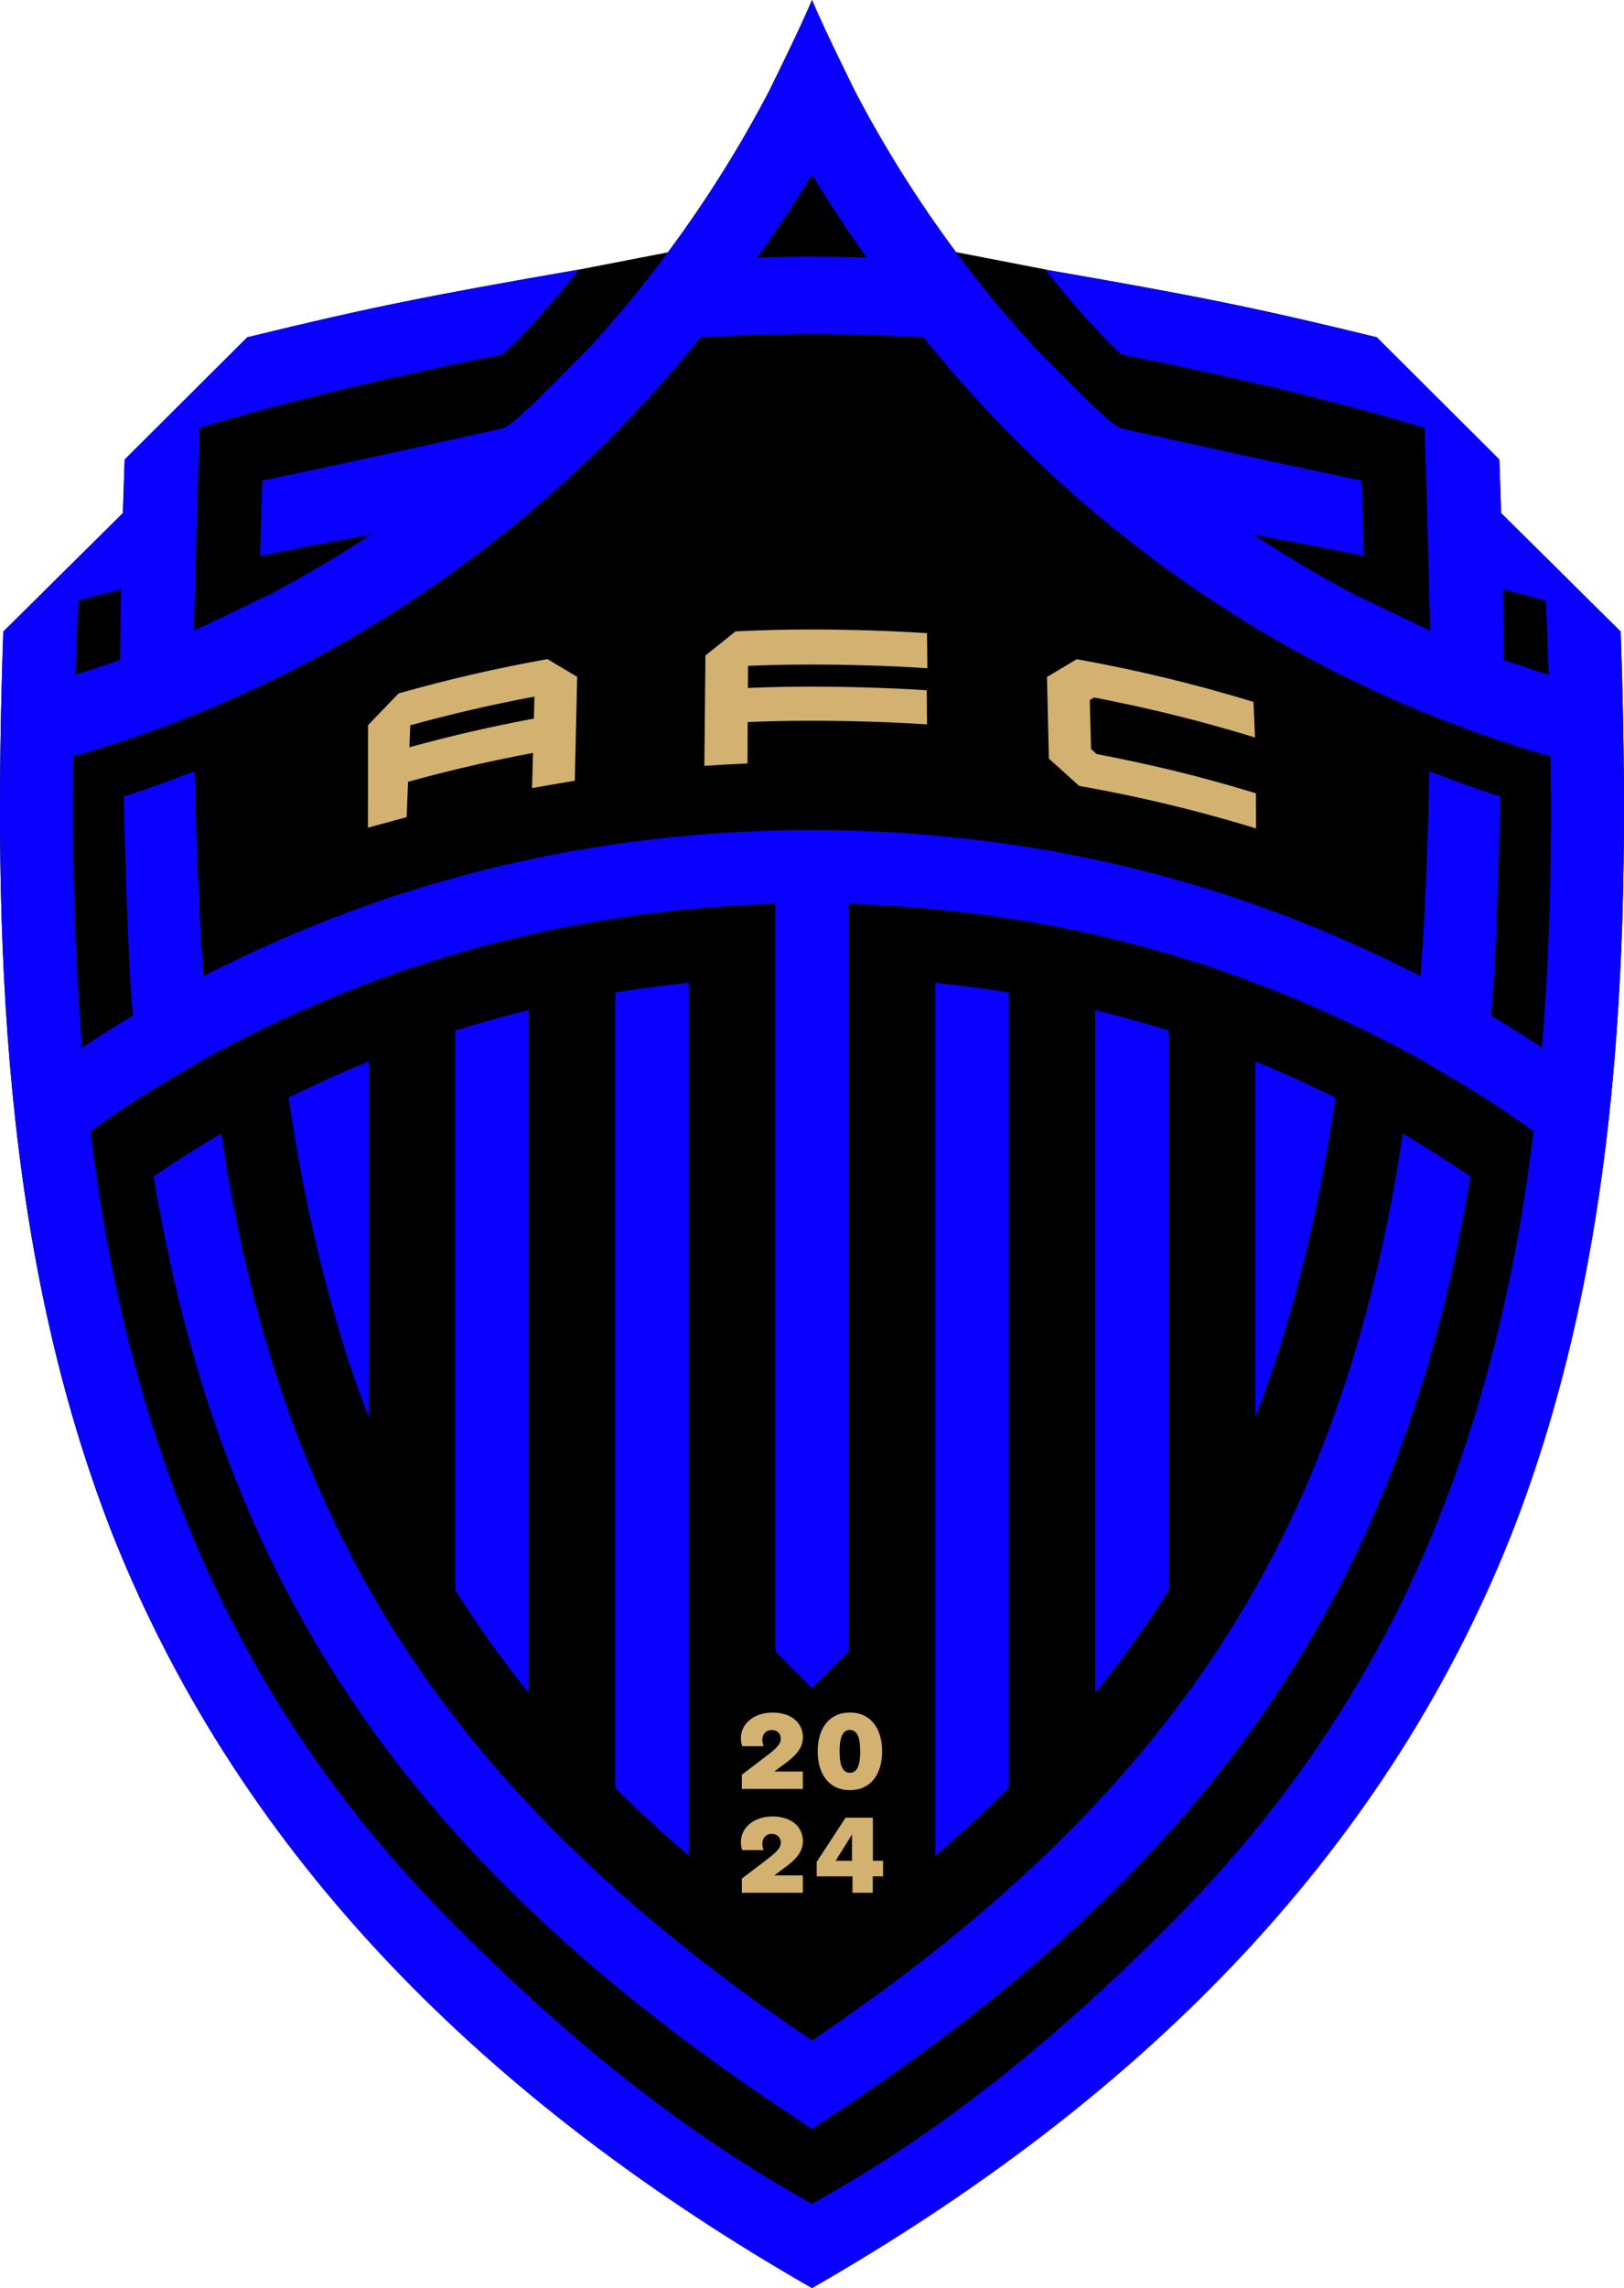
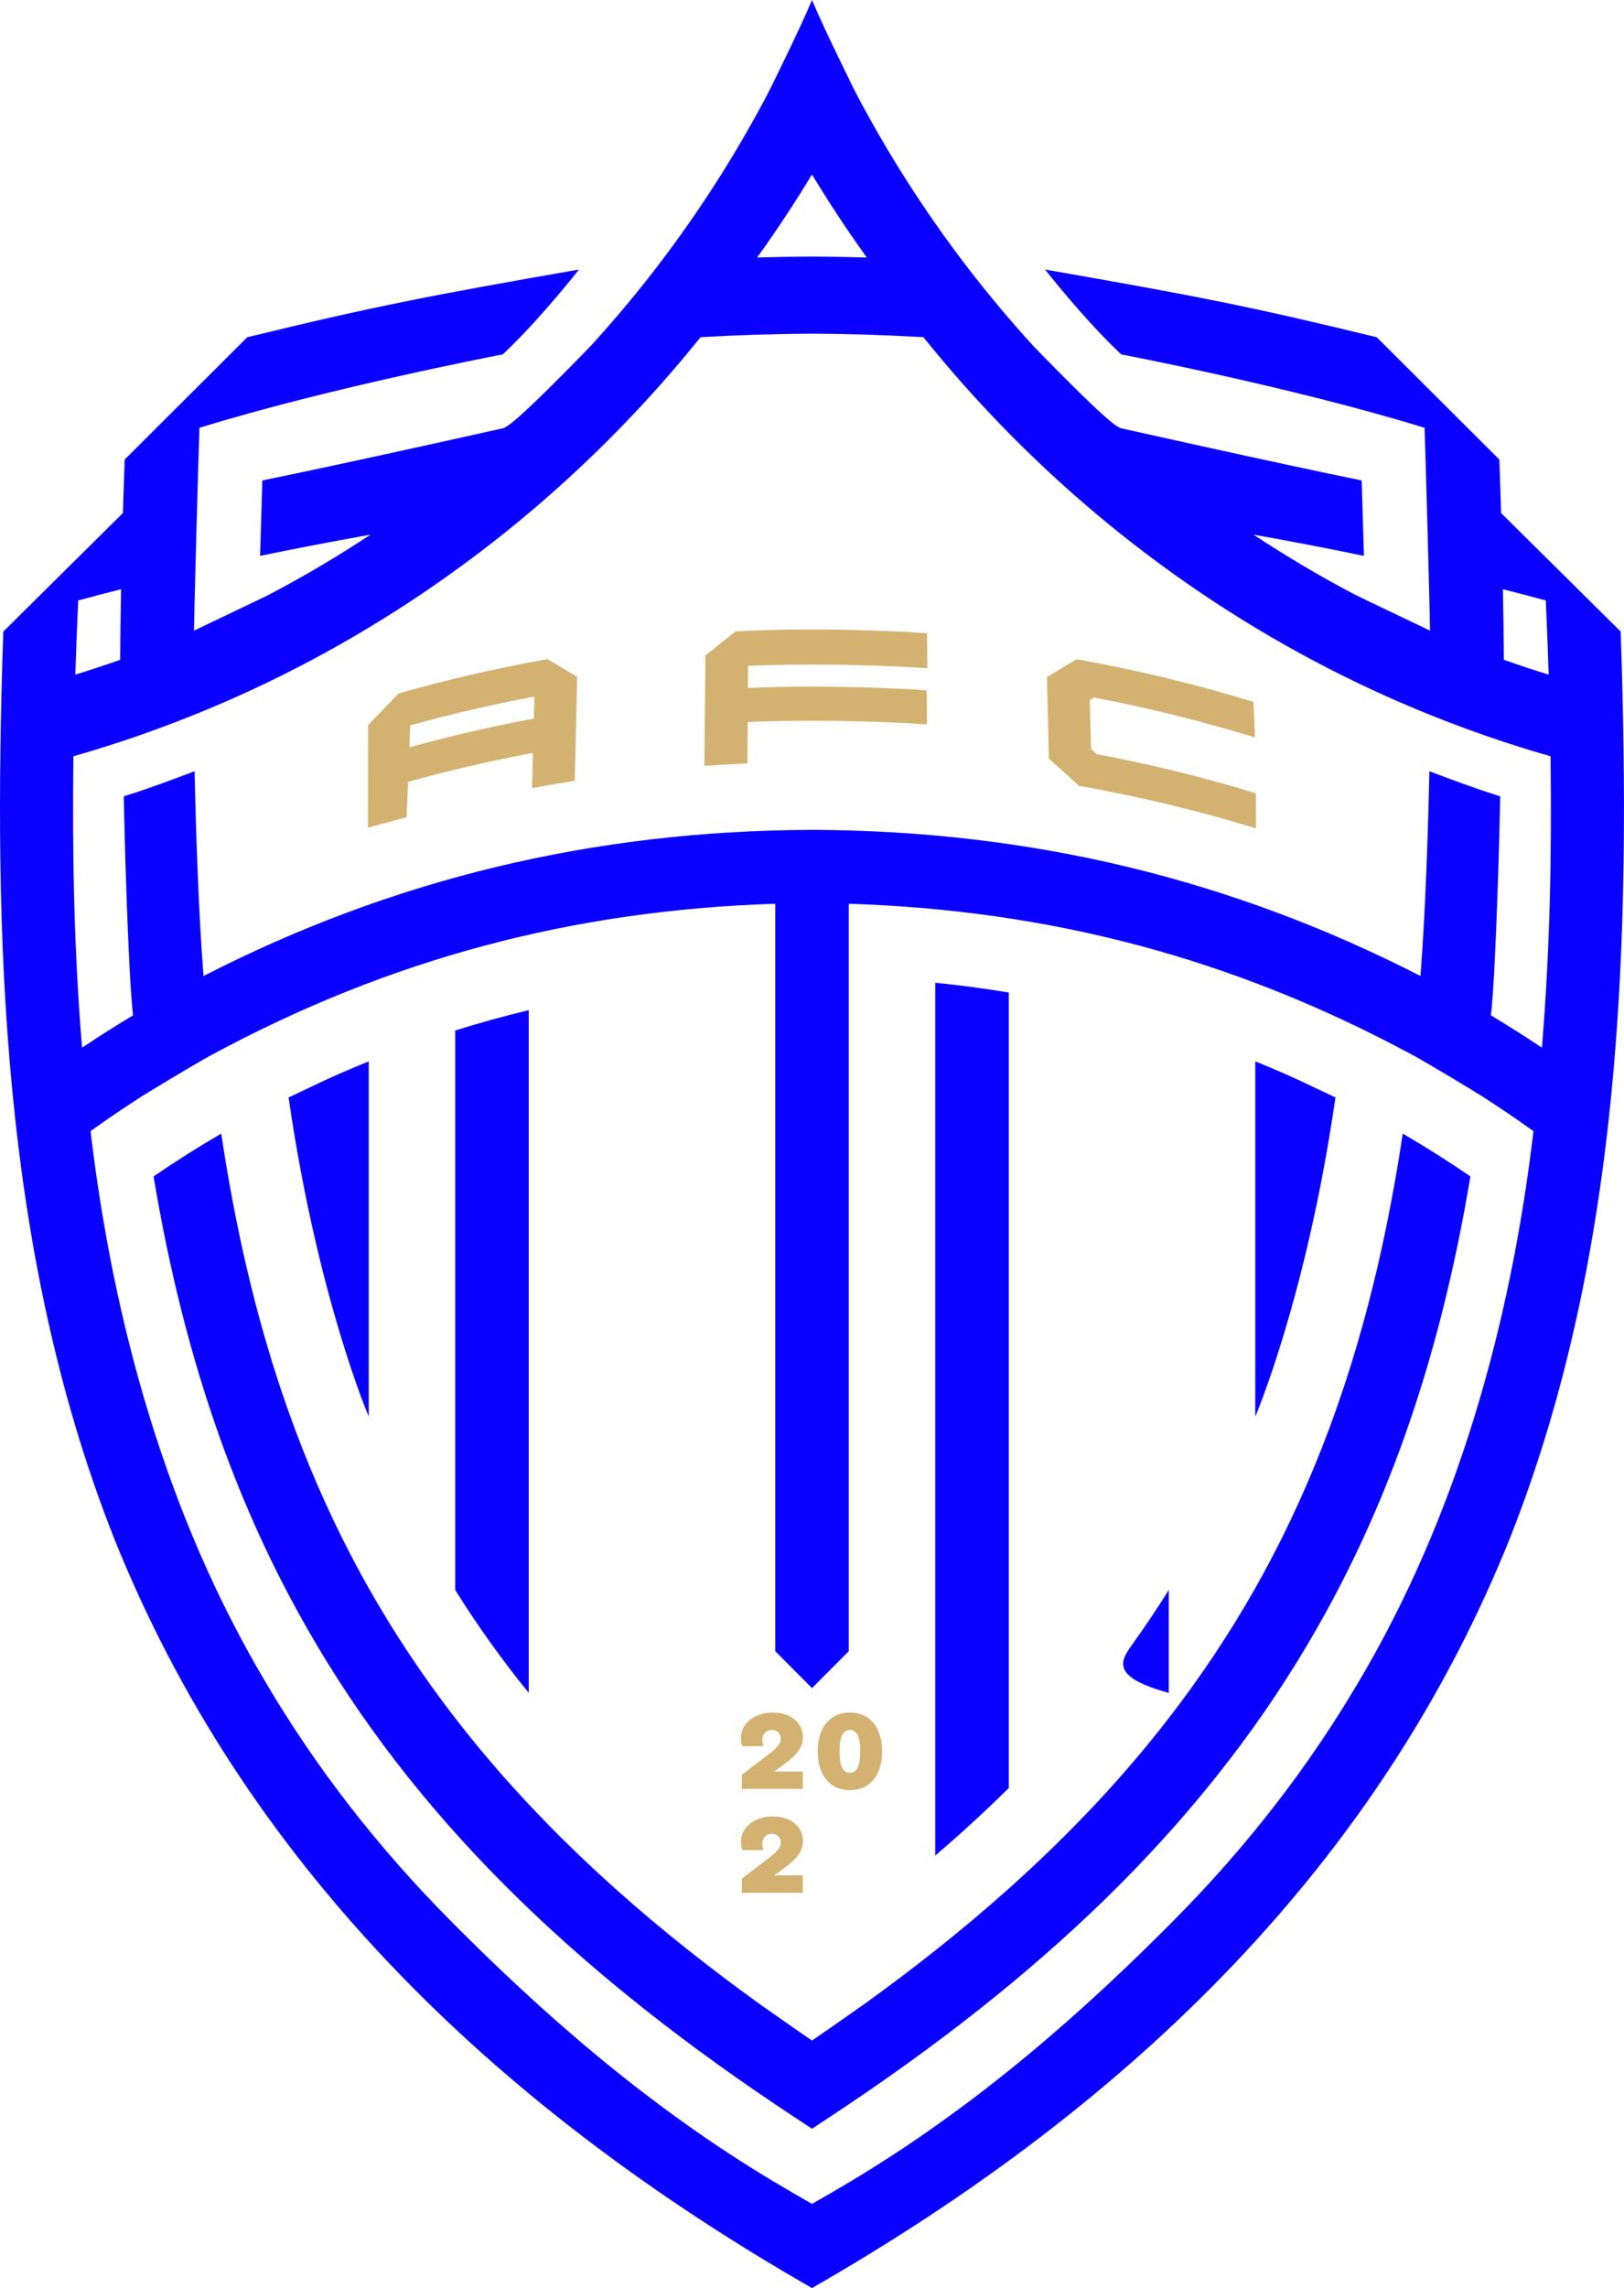
<svg xmlns="http://www.w3.org/2000/svg" width="71" height="100" viewBox="0 0 71 100" fill="none">
  <g clip-path="url(#clip0_181_254)">
-     <path d="M70.855 27.604L65.627 22.422C65.604 21.652 65.578 20.871 65.549 20.085V20.082L60.191 14.74C54.715 13.402 52.16 12.906 45.736 11.789L45.726 11.781L41.797 11.019C40.154 8.812 38.683 6.473 37.404 4.033C37.384 3.992 36.029 1.271 35.501 0.001L35.499 0.004C34.968 1.274 33.616 3.993 33.596 4.034C32.314 6.477 30.843 8.819 29.197 11.029L25.308 11.783C18.853 12.906 16.297 13.402 10.809 14.743L5.45 20.085V20.088C5.422 20.874 5.396 21.655 5.372 22.425L0.144 27.604C-0.311 41.004 0.06 54.748 4.974 67.194C10.621 81.296 21.381 91.908 35.499 99.999C49.618 91.907 60.378 81.295 66.025 67.194C70.939 54.748 71.31 41.003 70.855 27.604Z" fill="black" />
    <path d="M33.384 76.319C33.349 76.231 33.329 76.136 33.329 76.031C33.329 75.802 33.48 75.61 33.74 75.61C34.001 75.61 34.136 75.788 34.136 75.99C34.136 76.255 33.881 76.465 33.43 76.804L32.433 77.563V78.184H35.099V77.425H33.851L34.397 77.019C34.808 76.707 35.103 76.379 35.103 75.926C35.103 75.291 34.587 74.847 33.77 74.847C33.029 74.847 32.392 75.286 32.392 75.968C32.392 76.082 32.407 76.196 32.452 76.319H33.384V76.319Z" fill="#D3B271" />
    <path d="M37.157 78.239C38.064 78.239 38.566 77.543 38.566 76.543C38.566 75.542 38.064 74.846 37.157 74.846C36.251 74.846 35.749 75.541 35.749 76.543C35.749 77.544 36.251 78.239 37.157 78.239ZM37.157 75.606C37.508 75.606 37.608 76.012 37.608 76.543C37.608 77.073 37.508 77.48 37.157 77.48C36.806 77.48 36.706 77.073 36.706 76.543C36.706 76.012 36.806 75.606 37.157 75.606Z" fill="#D3B271" />
    <path d="M33.384 80.858C33.349 80.771 33.329 80.676 33.329 80.57C33.329 80.342 33.48 80.15 33.74 80.15C34.001 80.15 34.136 80.329 34.136 80.53C34.136 80.794 33.881 81.005 33.43 81.344L32.433 82.103V82.724H35.099V81.965H33.851L34.397 81.558C34.808 81.247 35.103 80.918 35.103 80.466C35.103 79.831 34.587 79.387 33.77 79.387C33.029 79.387 32.392 79.826 32.392 80.507C32.392 80.621 32.407 80.736 32.452 80.859H33.384V80.858Z" fill="#D3B271" />
-     <path d="M37.27 82.723H38.157V82.005H38.608V81.324H38.162V79.441H36.969L35.706 81.374V82.005H37.27V82.722V82.723ZM37.249 81.324H36.533L37.249 80.177V81.324Z" fill="#D3B271" />
    <path d="M54.766 34.628C52.475 33.93 50.281 33.401 47.944 32.956C47.863 32.882 47.782 32.806 47.701 32.732C47.682 32.019 47.663 31.307 47.644 30.594C47.707 30.557 47.771 30.521 47.834 30.485C50.146 30.926 52.439 31.492 54.704 32.181L54.868 32.231L54.802 30.677L54.72 30.652C52.216 29.889 49.677 29.278 47.118 28.819L47.073 28.811L45.773 29.587L45.856 33.156C45.856 33.156 46.733 33.941 47.151 34.322L47.177 34.345L47.212 34.352C49.791 34.814 52.226 35.388 54.751 36.157L54.914 36.207L54.908 34.673L54.766 34.627L54.766 34.628Z" fill="#D3B271" />
    <path d="M35.45 29.043C36.956 29.043 38.911 29.094 40.413 29.197L40.544 29.206L40.529 27.673L40.417 27.666C38.913 27.563 36.958 27.511 35.451 27.511C34.366 27.511 33.282 27.538 32.198 27.592L32.159 27.593L30.84 28.649V28.706C30.825 30.16 30.794 33.473 30.794 33.473L30.925 33.464C31.471 33.427 32.018 33.396 32.564 33.372L32.679 33.368C32.679 33.368 32.685 32.031 32.688 31.557C33.608 31.519 34.529 31.499 35.45 31.499C36.951 31.499 38.901 31.55 40.399 31.652L40.529 31.661L40.515 30.169L40.403 30.162C38.903 30.06 36.952 30.009 35.449 30.009C34.532 30.009 33.614 30.029 32.697 30.067C32.699 29.745 32.701 29.423 32.704 29.102C33.618 29.064 34.533 29.044 35.449 29.044V29.043H35.45Z" fill="#D3B271" />
    <path d="M23.934 28.806L23.889 28.814C21.728 29.2 19.582 29.694 17.458 30.298L17.426 30.307L16.09 31.692L16.086 36.172L17.779 35.713C17.779 35.713 17.821 34.654 17.839 34.169C18.593 33.96 19.349 33.765 20.109 33.584C21.169 33.331 22.233 33.106 23.302 32.906C23.29 33.368 23.261 34.445 23.261 34.445C23.261 34.445 24.489 34.225 25.03 34.139L25.13 34.123L25.132 34.022C25.163 32.689 25.234 29.582 25.234 29.582L23.934 28.806ZM23.202 31.431C21.446 31.762 19.702 32.165 17.971 32.639C17.947 32.645 17.922 32.653 17.898 32.659C17.91 32.34 17.923 32.019 17.935 31.7C19.731 31.204 21.543 30.785 23.366 30.444C23.358 30.765 23.349 31.086 23.34 31.407C23.294 31.415 23.246 31.424 23.2 31.432H23.202V31.431Z" fill="#D3B271" />
    <path d="M23.116 73.987V44.147C22.028 44.411 20.956 44.707 19.901 45.038V69.49C20.392 70.275 20.909 71.048 21.456 71.811C21.981 72.544 22.534 73.269 23.116 73.987Z" fill="#0900FF" />
-     <path d="M30.112 42.95C29.028 43.06 27.957 43.203 26.897 43.378V78.145C27.9 79.137 28.97 80.12 30.112 81.097V42.95Z" fill="#0900FF" />
    <path d="M16.121 61.912V46.389C16.121 46.389 15.19 46.758 14.218 47.206C13.939 47.335 12.713 47.916 12.616 47.964C12.623 48.007 12.629 48.05 12.636 48.093C13.896 56.73 16.122 61.913 16.122 61.913H16.121V61.912Z" fill="#0900FF" />
-     <path d="M51.098 69.49V45.038C50.043 44.707 48.971 44.411 47.883 44.147V73.987C48.464 73.269 49.017 72.545 49.543 71.811C50.09 71.048 50.607 70.275 51.098 69.49Z" fill="#0900FF" />
+     <path d="M51.098 69.49V45.038V73.987C48.464 73.269 49.017 72.545 49.543 71.811C50.09 71.048 50.607 70.275 51.098 69.49Z" fill="#0900FF" />
    <path d="M44.103 43.378C43.043 43.203 41.971 43.06 40.888 42.95V81.097C42.029 80.12 43.1 79.137 44.103 78.145V43.378Z" fill="#0900FF" />
    <path d="M58.385 47.964C58.288 47.916 57.061 47.335 56.782 47.206C55.811 46.758 54.88 46.389 54.88 46.389V61.912C54.88 61.912 57.105 56.729 58.366 48.093C58.373 48.049 58.379 48.007 58.386 47.963H58.385V47.964Z" fill="#0900FF" />
    <path d="M61.329 49.545H61.327C60.716 53.615 59.849 57.364 58.672 60.857C58.487 61.406 58.294 61.947 58.095 62.483C57.273 64.682 56.319 66.782 55.217 68.802C55.106 69.005 54.994 69.207 54.88 69.407C53.77 71.368 52.515 73.257 51.099 75.088C50.261 76.171 49.369 77.236 48.413 78.284C48.238 78.476 48.062 78.666 47.884 78.856C46.714 80.105 45.455 81.331 44.103 82.541C43.086 83.451 42.014 84.353 40.888 85.246C39.93 86.005 38.931 86.761 37.891 87.512C37.632 87.698 36.049 88.81 35.499 89.181C34.95 88.81 33.367 87.699 33.108 87.512C32.068 86.761 31.069 86.005 30.111 85.246C28.984 84.352 27.913 83.451 26.896 82.541C25.543 81.331 24.286 80.104 23.115 78.856C22.937 78.667 22.76 78.476 22.586 78.284C21.631 77.236 20.738 76.171 19.9 75.088C18.483 73.257 17.229 71.368 16.119 69.407C16.005 69.207 15.893 69.004 15.782 68.802C14.68 66.782 13.725 64.682 12.904 62.483C12.704 61.947 12.511 61.406 12.326 60.857C11.149 57.364 10.283 53.615 9.672 49.544H9.67C8.658 50.135 7.672 50.759 6.715 51.414L6.714 51.416C7.394 55.485 8.342 59.284 9.621 62.862C10.668 65.791 11.937 68.571 13.458 71.226C15.739 75.209 18.586 78.906 22.084 82.409C25.408 85.739 29.317 88.893 33.892 91.97C34.128 92.13 35.471 93.019 35.499 93.038C35.528 93.019 36.87 92.13 37.107 91.97C41.681 88.894 45.59 85.739 48.915 82.409C52.412 78.906 55.26 75.209 57.541 71.226C59.062 68.571 60.331 65.791 61.378 62.862C62.657 59.284 63.605 55.485 64.285 51.416L64.283 51.414C63.326 50.758 62.34 50.135 61.329 49.544V49.545Z" fill="#0900FF" />
    <path d="M70.856 27.603L65.627 22.423C65.604 21.652 65.579 20.872 65.55 20.085L65.549 20.083L60.192 14.74C54.703 13.399 52.148 12.905 45.691 11.781C45.691 11.781 47.409 13.981 49.021 15.489C49.021 15.489 56.536 16.922 62.281 18.697C62.321 19.694 62.51 26.706 62.521 27.563L59.288 26.016C57.745 25.208 56.247 24.322 54.799 23.364C56.268 23.629 58.131 23.978 59.629 24.296C59.614 23.697 59.535 21.054 59.532 20.998C55.822 20.243 48.959 18.705 48.959 18.705C48.811 18.575 48.804 18.854 45.195 15.141L45.193 15.139C44.171 14.021 43.196 12.858 42.271 11.653L42.269 11.65C40.437 9.258 38.806 6.709 37.404 4.036C37.383 3.994 36.029 1.272 35.501 0.003V0.005L35.499 0.003C34.972 1.272 33.618 3.994 33.597 4.036C32.195 6.709 30.565 9.258 28.732 11.65L28.73 11.653C27.805 12.859 26.83 14.022 25.808 15.139L25.806 15.141C22.196 18.855 22.19 18.576 22.041 18.705C22.041 18.705 15.179 20.244 11.469 20.998C11.467 21.055 11.386 23.697 11.371 24.296C12.87 23.979 14.732 23.63 16.202 23.364C14.754 24.323 13.256 25.208 11.713 26.016L8.48 27.563C8.49 26.706 8.68 19.694 8.72 18.697C14.464 16.921 21.979 15.489 21.98 15.489C23.591 13.982 25.309 11.782 25.309 11.781C18.853 12.906 16.297 13.4 10.809 14.74L5.452 20.083L5.45 20.085C5.422 20.872 5.397 21.652 5.373 22.423L0.144 27.603C-0.31 41.003 0.062 54.748 4.974 67.195C10.62 81.298 21.38 91.909 35.499 99.999C49.618 91.909 60.379 81.298 66.025 67.195C70.938 54.748 71.309 41.003 70.855 27.603H70.856ZM67.581 26.242C67.63 27.332 67.673 28.414 67.708 29.486C67.049 29.283 66.395 29.066 65.747 28.836C65.741 27.822 65.727 26.794 65.707 25.752C66.33 25.911 66.954 26.074 67.581 26.242ZM35.499 7.626C36.248 8.867 37.048 10.076 37.896 11.254C37.102 11.232 36.304 11.218 35.514 11.212H35.483C34.693 11.217 33.895 11.232 33.101 11.254C33.95 10.076 34.75 8.867 35.498 7.626H35.499ZM3.419 26.242C4.045 26.073 4.67 25.911 5.293 25.752C5.273 26.794 5.26 27.822 5.253 28.836C4.605 29.066 3.95 29.283 3.292 29.486C3.327 28.414 3.369 27.333 3.419 26.242ZM59.362 73.566C57.209 77.209 54.555 80.668 51.29 83.958C47.463 87.815 42.793 91.997 37.108 95.385C36.581 95.699 36.044 96.011 35.5 96.321C34.956 96.011 34.42 95.699 33.893 95.385C28.207 91.997 23.538 87.815 19.71 83.958C16.446 80.668 13.792 77.209 11.639 73.566C7.311 66.302 4.961 57.907 3.959 49.435C4.69 48.91 5.438 48.403 6.202 47.913C6.41 47.78 8.408 46.566 9.225 46.118H9.226C17.086 41.876 25.084 39.782 33.893 39.498V72.165L35.5 73.779L37.108 72.165V39.498C45.918 39.782 53.915 41.876 61.774 46.117H61.776C62.593 46.567 64.591 47.78 64.799 47.914C65.562 48.403 66.31 48.91 67.042 49.436C66.04 57.907 63.689 66.303 59.362 73.567V73.566ZM67.412 45.789C66.682 45.301 65.938 44.83 65.182 44.375C65.41 42.378 65.571 35.866 65.589 34.803C64.514 34.468 63.54 34.103 62.492 33.707C62.432 36.456 62.313 39.976 62.101 42.656C53.892 38.449 45.133 36.301 35.499 36.269C25.866 36.301 17.108 38.449 8.898 42.656C8.686 39.976 8.567 36.457 8.507 33.707C7.459 34.103 6.485 34.468 5.41 34.803C5.428 35.865 5.589 42.378 5.817 44.375C5.061 44.83 4.317 45.301 3.587 45.789C3.234 41.441 3.159 37.57 3.209 33.052C3.897 32.856 4.58 32.645 5.257 32.422H5.259C6.341 32.065 7.41 31.673 8.462 31.25H8.465C15.516 28.417 21.909 24.072 27.182 18.635C28.391 17.392 29.538 16.091 30.629 14.736C32.295 14.641 33.88 14.592 35.499 14.582C37.118 14.592 38.704 14.64 40.37 14.736C41.46 16.091 42.608 17.392 43.817 18.635C49.09 24.072 55.483 28.416 62.534 31.249H62.536C63.588 31.673 64.656 32.064 65.74 32.421H65.742C66.419 32.645 67.102 32.856 67.79 33.052C67.841 37.57 67.765 41.441 67.412 45.789Z" fill="#0900FF" />
  </g>
  <defs>
    <clipPath id="clip0_181_254">
      <rect width="71" height="100" fill="white" />
    </clipPath>
  </defs>
</svg>